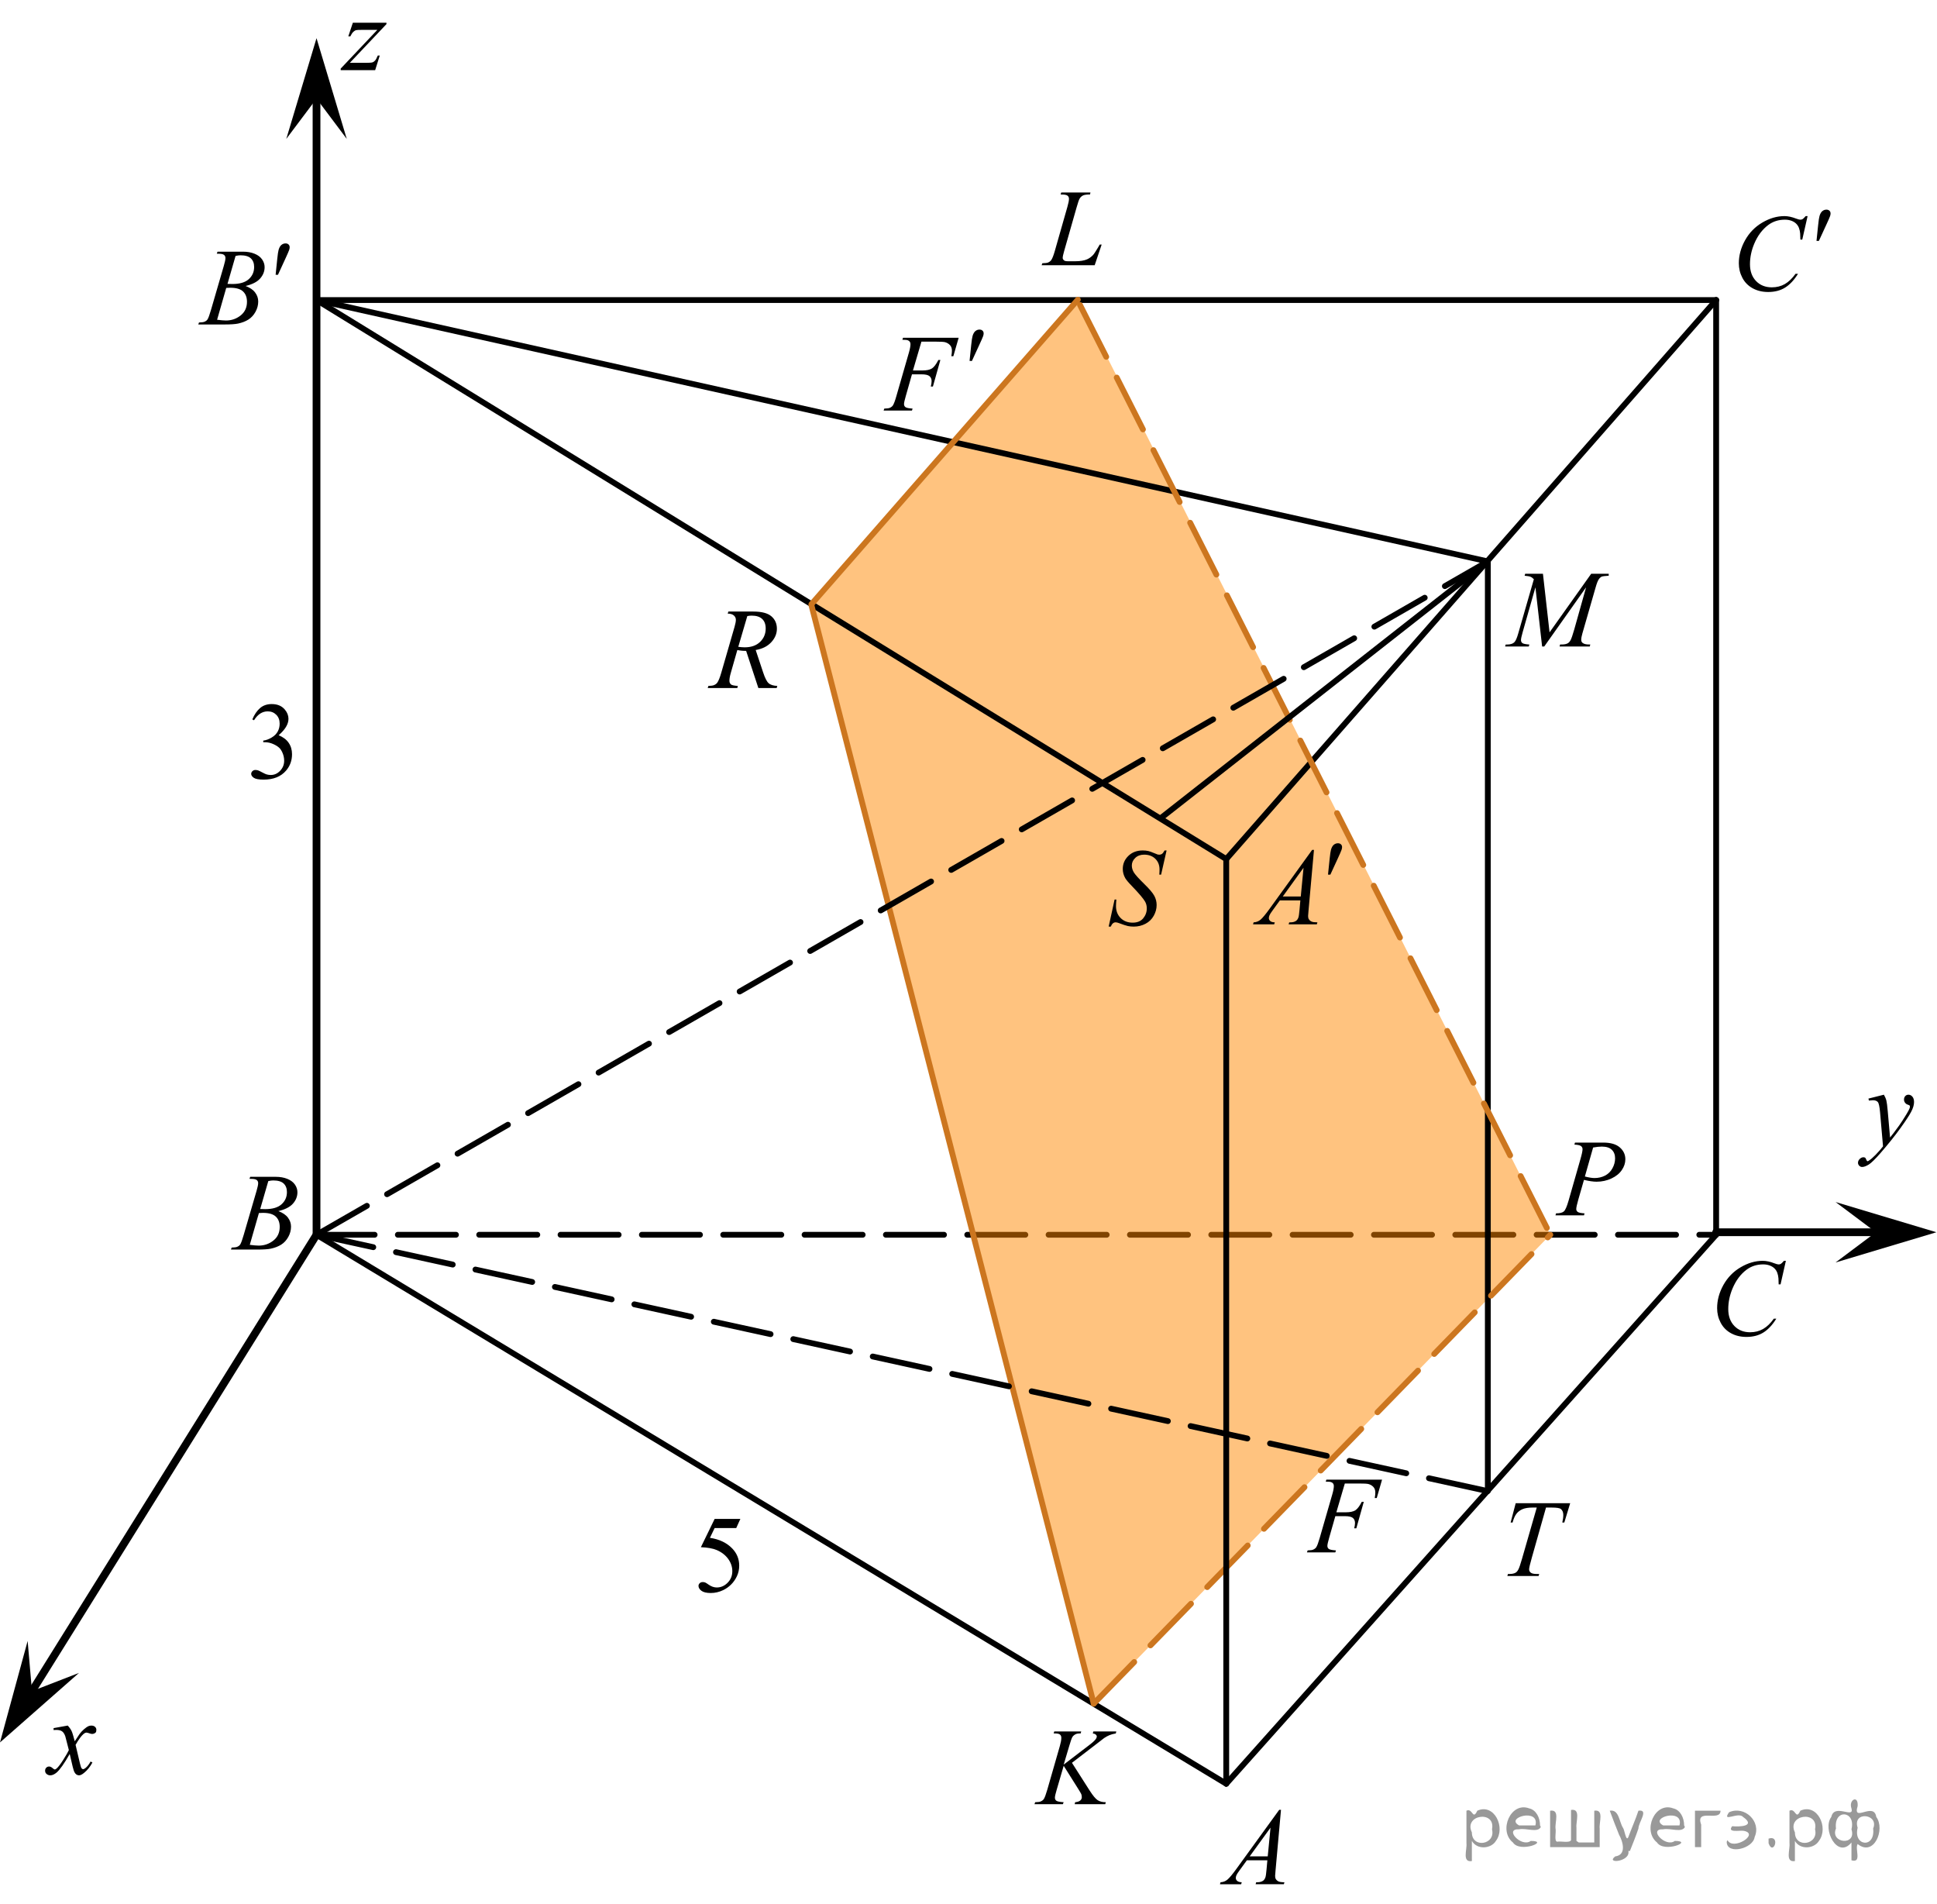
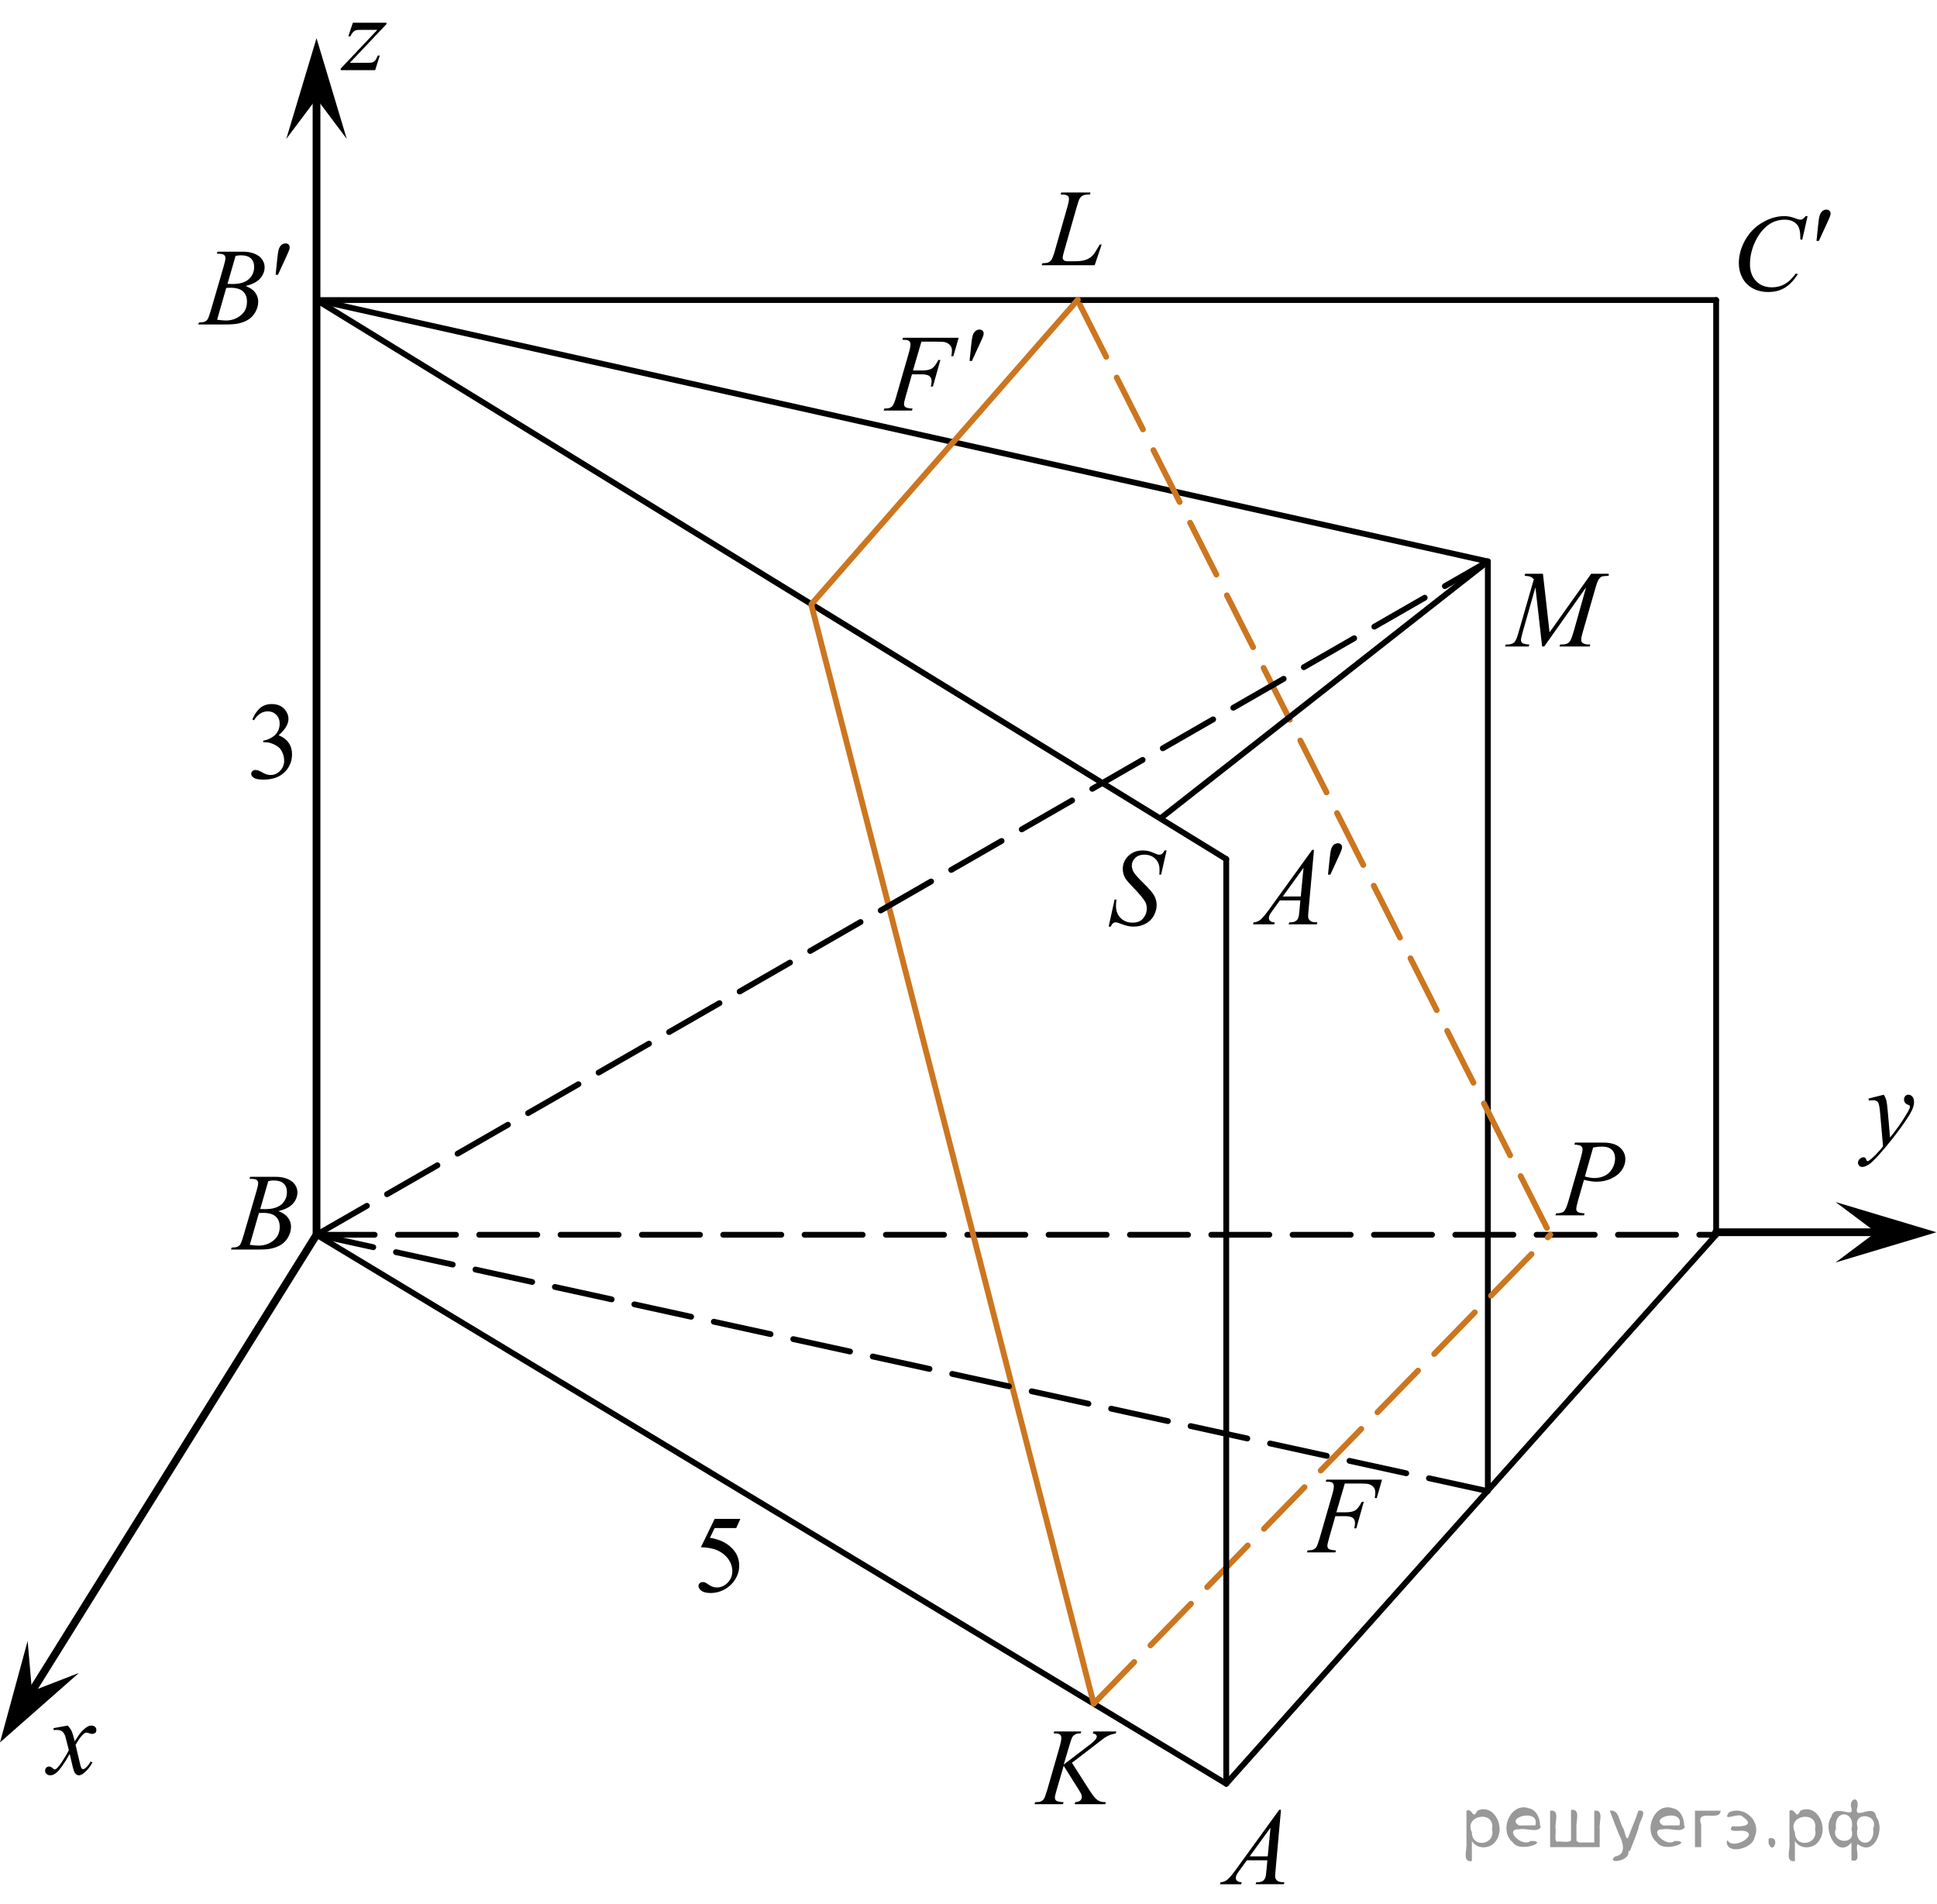
<svg xmlns="http://www.w3.org/2000/svg" xmlns:xlink="http://www.w3.org/1999/xlink" version="1.1" id="Слой_1" x="0px" y="0px" width="250.042px" height="245.766px" viewBox="0 0 250.042 245.766" enable-background="new 0 0 250.042 245.766" xml:space="preserve">
  <line fill="none" stroke="#000000" stroke-width="0.75" stroke-linecap="round" stroke-linejoin="round" stroke-miterlimit="8" stroke-dasharray="7.5,3" x1="40.859" y1="159.366" x2="221.531" y2="159.366" />
-   <polygon opacity="0.5" fill="#FF8800" enable-background="new    " points="141.182,219.883 104.747,78.116 139.135,38.612   200.127,159.366 " />
  <g>
    <g>
      <g>
        <g>
          <defs>
            <rect id="SVGID_1_" x="27.403" y="148.395" width="13.987" height="15.471" />
          </defs>
          <clipPath id="SVGID_00000116201524472108229720000018436352580636697239_">
            <use xlink:href="#SVGID_1_" overflow="visible" />
          </clipPath>
          <g clip-path="url(#SVGID_00000116201524472108229720000018436352580636697239_)">
            <path d="M32.203,152.143l0.096-0.256h3.306c0.558,0,1.053,0.088,1.486,0.264s0.76,0.42,0.977,0.732       c0.218,0.313,0.325,0.646,0.325,0.996c0,0.541-0.191,1.029-0.577,1.467c-0.385,0.436-1.012,0.758-1.882,0.965       c0.562,0.213,0.974,0.494,1.236,0.846c0.264,0.352,0.396,0.736,0.396,1.156c0,0.467-0.117,0.912-0.354,1.336       c-0.237,0.426-0.541,0.756-0.912,0.99s-0.818,0.408-1.342,0.52c-0.374,0.078-0.957,0.117-1.749,0.117h-3.396l0.088-0.256       c0.355-0.01,0.599-0.043,0.726-0.104c0.182-0.078,0.312-0.183,0.389-0.313c0.109-0.175,0.255-0.576,0.438-1.205l1.66-5.685       c0.141-0.479,0.211-0.815,0.211-1.012c0-0.172-0.063-0.307-0.188-0.404s-0.363-0.147-0.714-0.147       C32.344,152.15,32.272,152.148,32.203,152.143z M32.244,160.667c0.49,0.063,0.876,0.098,1.152,0.098       c0.71,0,1.342-0.217,1.891-0.65c0.549-0.432,0.821-1.021,0.821-1.766c0-0.568-0.17-1.012-0.509-1.33       c-0.339-0.316-0.887-0.479-1.643-0.479c-0.146,0-0.323,0.008-0.533,0.021L32.244,160.667z M33.59,156.042       c0.296,0.01,0.51,0.016,0.642,0.016c0.947,0,1.652-0.209,2.114-0.627s0.693-0.941,0.693-1.568c0-0.477-0.143-0.846-0.423-1.111       c-0.283-0.266-0.733-0.397-1.354-0.397c-0.164,0-0.374,0.028-0.628,0.084L33.59,156.042z" />
          </g>
        </g>
      </g>
    </g>
  </g>
  <g>
    <g>
      <g>
        <g>
          <defs>
            <rect id="SVGID_00000165205821806828650880000010066001802881822905_" x="154.728" y="230.295" width="13.987" height="15.471" />
          </defs>
          <clipPath id="SVGID_00000008841722409095431790000012732466596267597458_">
            <use xlink:href="#SVGID_00000165205821806828650880000010066001802881822905_" overflow="visible" />
          </clipPath>
          <g clip-path="url(#SVGID_00000008841722409095431790000012732466596267597458_)">
            <path d="M165.36,233.583l-0.702,7.813c-0.036,0.363-0.057,0.604-0.057,0.719c0,0.186,0.034,0.326,0.104,0.424       c0.087,0.135,0.204,0.232,0.352,0.297c0.148,0.064,0.397,0.099,0.748,0.099l-0.075,0.256h-3.646l0.074-0.256h0.155       c0.297,0,0.537-0.063,0.727-0.192c0.132-0.089,0.232-0.234,0.307-0.439c0.051-0.143,0.101-0.479,0.146-1.01l0.107-1.19h-2.647       l-0.943,1.295c-0.214,0.291-0.348,0.5-0.402,0.627c-0.054,0.127-0.082,0.246-0.082,0.354c0,0.148,0.061,0.275,0.18,0.381       c0.118,0.105,0.313,0.164,0.587,0.175l-0.075,0.256h-2.738l0.075-0.256c0.337-0.015,0.634-0.129,0.892-0.343       c0.259-0.215,0.642-0.674,1.15-1.375l5.532-7.631L165.36,233.583L165.36,233.583z M164.007,235.889l-2.685,3.703h2.327       L164.007,235.889z" />
          </g>
        </g>
      </g>
    </g>
  </g>
  <g>
    <g>
      <g>
        <g>
          <defs>
-             <rect id="SVGID_00000143619049371211957230000011605031811511680414_" x="218.813" y="159.445" width="15.224" height="16.771" />
-           </defs>
+             </defs>
          <clipPath id="SVGID_00000101790283588208310220000008800786568694472066_">
            <use xlink:href="#SVGID_00000143619049371211957230000011605031811511680414_" overflow="visible" />
          </clipPath>
          <g clip-path="url(#SVGID_00000101790283588208310220000008800786568694472066_)">
            <path d="M230.535,162.725l-0.688,3.043h-0.245l-0.025-0.764c-0.022-0.275-0.075-0.523-0.156-0.74       c-0.082-0.219-0.205-0.406-0.368-0.564c-0.164-0.158-0.37-0.283-0.62-0.373c-0.25-0.092-0.525-0.137-0.831-0.137       c-0.813,0-1.522,0.227-2.134,0.68c-0.776,0.576-1.385,1.393-1.826,2.445c-0.362,0.869-0.545,1.748-0.545,2.641       c0,0.91,0.262,1.637,0.784,2.18c0.521,0.543,1.201,0.814,2.037,0.814c0.632,0,1.191-0.144,1.687-0.431       c0.494-0.285,0.95-0.728,1.373-1.322h0.32c-0.5,0.808-1.054,1.402-1.663,1.783c-0.608,0.381-1.338,0.571-2.187,0.571       c-0.757,0-1.425-0.159-2.006-0.481c-0.581-0.319-1.022-0.771-1.327-1.354c-0.306-0.582-0.456-1.207-0.456-1.877       c0-1.024,0.271-2.022,0.811-2.994c0.541-0.969,1.282-1.731,2.227-2.284c0.941-0.556,1.894-0.832,2.853-0.832       c0.449,0,0.954,0.106,1.513,0.325c0.245,0.093,0.422,0.14,0.531,0.14s0.204-0.022,0.286-0.069s0.218-0.179,0.409-0.396h0.25       v-0.003h-0.004V162.725z" />
          </g>
        </g>
      </g>
    </g>
  </g>
  <g>
    <g>
      <g>
        <g>
          <defs>
            <rect id="SVGID_00000016791782955379242240000005832348777449005451_" x="131.175" y="219.961" width="16.525" height="15.469" />
          </defs>
          <clipPath id="SVGID_00000151531878098875447470000012289853918749031354_">
            <use xlink:href="#SVGID_00000016791782955379242240000005832348777449005451_" overflow="visible" />
          </clipPath>
          <g clip-path="url(#SVGID_00000151531878098875447470000012289853918749031354_)">
            <path d="M138.375,227.518l2.295,3.594c0.409,0.639,0.748,1.045,1.017,1.225c0.271,0.179,0.622,0.267,1.061,0.267l-0.075,0.256       h-3.946l0.063-0.256c0.313-0.031,0.536-0.106,0.666-0.229c0.129-0.119,0.192-0.258,0.192-0.408       c0-0.139-0.021-0.272-0.066-0.401c-0.036-0.093-0.169-0.317-0.396-0.679l-1.877-2.983l-0.908,3.108       c-0.148,0.498-0.226,0.832-0.226,1.005c0,0.176,0.063,0.31,0.191,0.399c0.127,0.094,0.439,0.154,0.94,0.188l-0.107,0.256h-3.66       l0.089-0.256c0.354-0.011,0.595-0.041,0.717-0.099c0.183-0.082,0.316-0.188,0.403-0.317c0.118-0.188,0.264-0.58,0.437-1.177       l1.632-5.672c0.123-0.434,0.187-0.78,0.187-1.045c0-0.186-0.06-0.326-0.174-0.422c-0.116-0.1-0.345-0.146-0.682-0.146h-0.137       l0.082-0.258h3.476l-0.066,0.258c-0.287-0.006-0.501,0.025-0.644,0.096c-0.194,0.098-0.339,0.223-0.431,0.375       c-0.091,0.152-0.225,0.533-0.402,1.143l-0.717,2.41l3.291-2.516c0.438-0.332,0.726-0.594,0.86-0.789       c0.082-0.119,0.122-0.229,0.122-0.324c0-0.082-0.042-0.164-0.126-0.242s-0.213-0.129-0.388-0.151l0.068-0.257h2.963       l-0.062,0.257c-0.323,0.056-0.597,0.129-0.815,0.219c-0.219,0.091-0.447,0.214-0.68,0.369c-0.068,0.047-0.512,0.39-1.331,1.024       L138.375,227.518z" />
          </g>
        </g>
      </g>
    </g>
  </g>
  <g>
    <g>
      <g>
        <g>
          <defs>
            <rect id="SVGID_00000039099685270408549420000017963545659155076268_" x="198.383" y="143.975" width="13.989" height="15.471" />
          </defs>
          <clipPath id="SVGID_00000109721795690019045150000016652731403497042108_">
            <use xlink:href="#SVGID_00000039099685270408549420000017963545659155076268_" overflow="visible" />
          </clipPath>
          <g clip-path="url(#SVGID_00000109721795690019045150000016652731403497042108_)">
            <path d="M203.31,147.469h3.647c0.956,0,1.671,0.209,2.145,0.627c0.476,0.418,0.71,0.928,0.71,1.527       c0,0.475-0.147,0.938-0.45,1.385c-0.301,0.447-0.745,0.811-1.339,1.09c-0.592,0.279-1.229,0.42-1.919,0.42       c-0.429,0-0.973-0.078-1.633-0.236l-0.737,2.564c-0.174,0.607-0.26,1.01-0.26,1.203c0,0.147,0.063,0.271,0.187,0.367       c0.123,0.096,0.416,0.158,0.881,0.188l-0.068,0.256h-3.682l0.075-0.256c0.48,0,0.816-0.084,1.008-0.252       c0.188-0.17,0.393-0.635,0.609-1.396l1.529-5.346c0.185-0.643,0.273-1.07,0.273-1.287c0-0.162-0.064-0.297-0.194-0.402       c-0.13-0.104-0.416-0.17-0.857-0.192L203.31,147.469z M204.587,151.846c0.515,0.133,0.929,0.199,1.243,0.199       c0.496,0,0.948-0.104,1.354-0.313c0.407-0.207,0.729-0.521,0.956-0.935c0.23-0.416,0.348-0.848,0.348-1.295       c0-0.467-0.144-0.836-0.426-1.106c-0.28-0.272-0.71-0.41-1.282-0.41c-0.312,0-0.688,0.039-1.129,0.119L204.587,151.846z" />
          </g>
        </g>
      </g>
    </g>
  </g>
  <g>
    <g>
      <g>
        <g>
          <defs>
            <rect id="SVGID_00000012459324574369965130000006590085080810397089_" x="166.308" y="187.461" width="13.988" height="15.469" />
          </defs>
          <clipPath id="SVGID_00000101804256713744340890000003150189854139808145_">
            <use xlink:href="#SVGID_00000012459324574369965130000006590085080810397089_" overflow="visible" />
          </clipPath>
          <g clip-path="url(#SVGID_00000101804256713744340890000003150189854139808145_)">
            <path d="M173.6,191.467l-1.093,3.719h1.216c0.546,0,0.955-0.086,1.228-0.256c0.271-0.172,0.55-0.535,0.837-1.096h0.26       l-0.963,3.42h-0.273c0.068-0.275,0.104-0.504,0.104-0.685c0-0.282-0.093-0.5-0.276-0.655c-0.185-0.152-0.529-0.23-1.035-0.23       h-1.229l-0.808,2.832c-0.146,0.504-0.219,0.838-0.219,1.004c0,0.172,0.063,0.303,0.188,0.396       c0.126,0.092,0.432,0.154,0.919,0.188l-0.082,0.256h-3.661l0.089-0.256c0.355-0.01,0.592-0.043,0.711-0.1       c0.184-0.076,0.316-0.185,0.402-0.316c0.123-0.189,0.269-0.58,0.438-1.17l1.633-5.658c0.134-0.457,0.197-0.813,0.197-1.072       c0-0.119-0.027-0.223-0.089-0.309c-0.059-0.086-0.146-0.148-0.263-0.189c-0.116-0.041-0.35-0.063-0.693-0.063l0.082-0.258       h7.188l-0.686,2.375h-0.259c0.05-0.285,0.075-0.521,0.075-0.705c0-0.307-0.084-0.547-0.25-0.725       c-0.166-0.179-0.379-0.306-0.641-0.377c-0.182-0.047-0.59-0.068-1.223-0.068h-1.825v-0.002H173.6z" />
          </g>
        </g>
      </g>
    </g>
  </g>
  <g>
    <g>
      <g>
        <g>
          <defs>
-             <rect id="SVGID_00000002379952243765371990000013955286450311934374_" x="192.137" y="190.516" width="13.989" height="15.471" />
-           </defs>
+             </defs>
          <clipPath id="SVGID_00000129176713840854431810000015961258253150406028_">
            <use xlink:href="#SVGID_00000002379952243765371990000013955286450311934374_" overflow="visible" />
          </clipPath>
          <g clip-path="url(#SVGID_00000129176713840854431810000015961258253150406028_)">
            <path d="M195.657,194.014h7.033l-0.758,2.492h-0.26c0.086-0.363,0.13-0.689,0.13-0.978c0-0.336-0.103-0.59-0.308-0.762       c-0.154-0.129-0.555-0.192-1.195-0.192h-0.729l-1.831,6.467c-0.231,0.813-0.35,1.313-0.35,1.504       c0,0.176,0.072,0.317,0.218,0.434c0.146,0.111,0.403,0.17,0.772,0.17h0.313l-0.081,0.256h-4.03l0.075-0.256h0.178       c0.354,0,0.628-0.059,0.819-0.174c0.132-0.078,0.252-0.221,0.356-0.428c0.107-0.205,0.257-0.641,0.447-1.305l1.92-6.668h-0.554       c-0.532,0-0.962,0.069-1.287,0.207c-0.325,0.139-0.589,0.34-0.789,0.604s-0.364,0.639-0.491,1.121h-0.253L195.657,194.014z" />
          </g>
        </g>
      </g>
    </g>
  </g>
  <g>
    <g>
      <g>
        <g>
          <defs>
            <rect id="SVGID_00000150067819172202338310000015296829891163520177_" x="132.175" y="21.336" width="12.688" height="15.469" />
          </defs>
          <clipPath id="SVGID_00000125563197970204640460000014444284871538931861_">
            <use xlink:href="#SVGID_00000150067819172202338310000015296829891163520177_" overflow="visible" />
          </clipPath>
          <g clip-path="url(#SVGID_00000125563197970204640460000014444284871538931861_)">
            <path d="M141.309,34.232h-6.849l0.096-0.256c0.363-0.01,0.606-0.039,0.729-0.09c0.188-0.083,0.331-0.191,0.422-0.326       c0.142-0.212,0.291-0.595,0.45-1.149l1.629-5.712c0.136-0.471,0.204-0.817,0.204-1.039c0-0.175-0.063-0.312-0.188-0.408       s-0.36-0.146-0.705-0.146c-0.077,0-0.139-0.002-0.185-0.007l0.082-0.256h3.769l-0.055,0.256c-0.423,0-0.725,0.042-0.899,0.125       s-0.325,0.219-0.441,0.408c-0.081,0.125-0.218,0.513-0.401,1.163l-1.602,5.615c-0.123,0.425-0.186,0.721-0.186,0.887       c0,0.11,0.063,0.217,0.186,0.318c0.075,0.069,0.252,0.104,0.522,0.104h0.895c0.648,0,1.166-0.084,1.547-0.25       c0.28-0.124,0.541-0.313,0.775-0.561c0.127-0.139,0.354-0.482,0.677-1.031l0.177-0.313h0.252L141.309,34.232z" />
          </g>
        </g>
      </g>
    </g>
  </g>
  <g>
    <g>
      <g>
        <g>
          <defs>
            <rect id="SVGID_00000015339423947564908600000015780343136083933372_" x="192" y="70.555" width="16.372" height="15.468" />
          </defs>
          <clipPath id="SVGID_00000134937456952966085900000012752441363389128083_">
            <use xlink:href="#SVGID_00000015339423947564908600000015780343136083933372_" overflow="visible" />
          </clipPath>
          <g clip-path="url(#SVGID_00000134937456952966085900000012752441363389128083_)">
            <path d="M199.174,74.051l0.854,7.563l5.376-7.563h2.261v0.257c-0.492,0.032-0.781,0.064-0.868,0.097       c-0.149,0.061-0.288,0.18-0.413,0.36s-0.261,0.526-0.406,1.038l-1.714,5.956c-0.101,0.348-0.148,0.619-0.148,0.816       c0,0.18,0.062,0.315,0.185,0.407c0.173,0.136,0.446,0.201,0.819,0.201h0.164l-0.063,0.256h-3.9l0.066-0.256h0.187       c0.346,0,0.608-0.052,0.792-0.151c0.142-0.074,0.268-0.214,0.379-0.419c0.11-0.206,0.268-0.661,0.469-1.368l1.529-5.442       l-5.402,7.638h-0.273l-0.865-7.638l-1.653,5.81c-0.141,0.494-0.211,0.826-0.211,0.996c0,0.173,0.062,0.304,0.184,0.394       c0.123,0.09,0.422,0.149,0.896,0.184l-0.075,0.256h-3.054l0.074-0.256h0.186c0.451,0,0.776-0.115,0.977-0.348       c0.146-0.166,0.301-0.525,0.458-1.08l2.017-7c-0.15-0.157-0.294-0.264-0.432-0.319c-0.137-0.055-0.39-0.099-0.759-0.131       l0.068-0.257L199.174,74.051L199.174,74.051z" />
          </g>
        </g>
      </g>
    </g>
  </g>
  <g>
    <g>
      <g>
        <g>
          <defs>
            <rect id="SVGID_00000146496014553087284400000000078658714809850752_" x="140.48" y="106.471" width="12.688" height="16.77" />
          </defs>
          <clipPath id="SVGID_00000078729588495193437180000010142083633271304378_">
            <use xlink:href="#SVGID_00000146496014553087284400000000078658714809850752_" overflow="visible" />
          </clipPath>
          <g clip-path="url(#SVGID_00000078729588495193437180000010142083633271304378_)">
            <path d="M143.116,119.586l0.763-3.484h0.229c-0.029,0.336-0.047,0.615-0.047,0.838c0,0.633,0.198,1.146,0.598,1.545       c0.396,0.398,0.917,0.598,1.558,0.598c0.595,0,1.047-0.188,1.355-0.559c0.308-0.373,0.464-0.801,0.464-1.285       c0-0.314-0.071-0.602-0.212-0.859c-0.215-0.383-0.783-1.059-1.71-2.022c-0.45-0.461-0.738-0.806-0.865-1.03       c-0.209-0.375-0.313-0.769-0.313-1.179c0-0.655,0.24-1.217,0.724-1.685c0.48-0.467,1.1-0.7,1.854-0.7       c0.255,0,0.495,0.024,0.723,0.075c0.143,0.029,0.397,0.121,0.771,0.277c0.264,0.105,0.409,0.164,0.437,0.174       c0.063,0.015,0.136,0.021,0.212,0.021c0.133,0,0.245-0.035,0.342-0.104c0.096-0.068,0.207-0.217,0.334-0.442h0.259       l-0.708,3.118h-0.232c0.021-0.276,0.027-0.502,0.027-0.672c0-0.561-0.182-1.018-0.545-1.373       c-0.363-0.354-0.843-0.532-1.438-0.532c-0.473,0-0.854,0.141-1.149,0.422c-0.296,0.282-0.443,0.606-0.443,0.979       c0,0.321,0.095,0.631,0.283,0.924s0.622,0.771,1.301,1.436c0.681,0.662,1.119,1.182,1.318,1.553       c0.2,0.371,0.301,0.768,0.301,1.188c0,0.478-0.124,0.938-0.372,1.383c-0.247,0.444-0.603,0.791-1.064,1.035       c-0.465,0.245-0.972,0.366-1.521,0.366c-0.271,0-0.527-0.024-0.763-0.075c-0.236-0.052-0.613-0.177-1.132-0.373       c-0.179-0.069-0.324-0.104-0.442-0.104c-0.27,0-0.479,0.188-0.627,0.555h-0.262v-0.006h-0.008V119.586z" />
          </g>
        </g>
      </g>
    </g>
  </g>
  <g>
    <g>
      <g>
        <g>
          <defs>
            <rect id="SVGID_00000013173428603142217940000006423375756091506312_" x="221.611" y="23.336" width="17.761" height="18.004" />
          </defs>
          <clipPath id="SVGID_00000095337757535384119840000010101746545900230302_">
            <use xlink:href="#SVGID_00000013173428603142217940000006423375756091506312_" overflow="visible" />
          </clipPath>
          <g clip-path="url(#SVGID_00000095337757535384119840000010101746545900230302_)">
            <path d="M233.338,27.89l-0.688,3.033h-0.244l-0.026-0.76c-0.022-0.276-0.075-0.523-0.156-0.739       c-0.082-0.217-0.205-0.404-0.368-0.563c-0.164-0.158-0.37-0.283-0.62-0.373c-0.25-0.09-0.525-0.135-0.829-0.135       c-0.813,0-1.524,0.226-2.136,0.678c-0.774,0.575-1.385,1.388-1.825,2.438c-0.362,0.866-0.546,1.743-0.546,2.632       c0,0.907,0.264,1.632,0.784,2.173c0.522,0.541,1.201,0.812,2.037,0.812c0.632,0,1.193-0.143,1.688-0.428       c0.491-0.286,0.948-0.726,1.372-1.319h0.319c-0.5,0.806-1.054,1.398-1.663,1.778c-0.606,0.38-1.338,0.57-2.187,0.57       c-0.755,0-1.422-0.16-2.004-0.48c-0.581-0.32-1.024-0.771-1.329-1.351c-0.304-0.58-0.456-1.204-0.456-1.872       c0-1.022,0.271-2.017,0.811-2.984c0.541-0.967,1.282-1.727,2.228-2.279c0.94-0.553,1.893-0.829,2.852-0.829       c0.449,0,0.954,0.108,1.514,0.325c0.244,0.092,0.422,0.138,0.53,0.138c0.109,0,0.204-0.022,0.286-0.068       s0.218-0.178,0.409-0.395h0.25V27.89L233.338,27.89L233.338,27.89z" />
          </g>
        </g>
      </g>
    </g>
    <g>
      <g>
        <g>
          <defs>
            <rect id="SVGID_00000032615791958003223230000001919379114596782722_" x="221.611" y="23.336" width="17.761" height="18.004" />
          </defs>
          <clipPath id="SVGID_00000129885744179782624390000007196369105456394375_">
            <use xlink:href="#SVGID_00000032615791958003223230000001919379114596782722_" overflow="visible" />
          </clipPath>
          <g clip-path="url(#SVGID_00000129885744179782624390000007196369105456394375_)">
            <path d="M234.488,31.092l0.212-2.044c0.06-0.581,0.118-0.972,0.178-1.175c0.086-0.29,0.208-0.498,0.363-0.625       c0.156-0.127,0.333-0.19,0.527-0.19c0.164,0,0.293,0.047,0.39,0.139c0.097,0.092,0.144,0.21,0.144,0.353       c0,0.11-0.021,0.228-0.066,0.352c-0.061,0.176-0.229,0.56-0.506,1.154l-0.938,2.037L234.488,31.092L234.488,31.092z" />
          </g>
        </g>
      </g>
    </g>
  </g>
  <g>
    <g>
      <g>
        <g>
          <defs>
            <rect id="SVGID_00000149349842487841193240000012112410296194858123_" x="23.175" y="27.69" width="17.761" height="16.771" />
          </defs>
          <clipPath id="SVGID_00000106144853894531073740000016693962851315810464_">
            <use xlink:href="#SVGID_00000149349842487841193240000012112410296194858123_" overflow="visible" />
          </clipPath>
          <g clip-path="url(#SVGID_00000106144853894531073740000016693962851315810464_)">
            <path d="M27.984,32.74l0.097-0.257h3.298c0.554,0,1.048,0.088,1.48,0.264c0.436,0.176,0.76,0.421,0.976,0.734       c0.216,0.314,0.324,0.646,0.324,0.998c0,0.54-0.192,1.028-0.576,1.465s-1.01,0.759-1.877,0.967       c0.559,0.213,0.97,0.494,1.231,0.846c0.266,0.351,0.396,0.736,0.396,1.157c0,0.466-0.118,0.912-0.354,1.337       c-0.234,0.425-0.54,0.755-0.909,0.991c-0.37,0.235-0.816,0.408-1.34,0.52c-0.373,0.078-0.954,0.117-1.745,0.117h-3.387       l0.089-0.256c0.354-0.01,0.597-0.044,0.724-0.104c0.182-0.078,0.311-0.182,0.388-0.312c0.109-0.176,0.254-0.577,0.436-1.205       l1.656-5.688c0.143-0.48,0.211-0.818,0.211-1.012c0-0.171-0.063-0.307-0.188-0.405c-0.125-0.1-0.362-0.149-0.712-0.149       C28.125,32.747,28.052,32.745,27.984,32.74z M28.025,41.269c0.491,0.064,0.875,0.097,1.152,0.097       c0.708,0,1.336-0.217,1.884-0.651c0.547-0.434,0.821-1.022,0.821-1.767c0-0.568-0.169-1.012-0.508-1.33       c-0.338-0.319-0.885-0.479-1.641-0.479c-0.146,0-0.321,0.007-0.529,0.021L28.025,41.269z M29.367,36.64       c0.295,0.01,0.509,0.015,0.641,0.015c0.945,0,1.648-0.209,2.109-0.627c0.461-0.419,0.689-0.941,0.689-1.569       c0-0.477-0.141-0.847-0.422-1.112s-0.729-0.398-1.349-0.398c-0.164,0-0.373,0.027-0.627,0.083L29.367,36.64z" />
          </g>
        </g>
      </g>
    </g>
    <g>
      <g>
        <g>
          <defs>
            <rect id="SVGID_00000111193732429011780730000014447619972144119179_" x="23.175" y="27.69" width="17.761" height="16.771" />
          </defs>
          <clipPath id="SVGID_00000037692472895458743240000013364044051314530952_">
            <use xlink:href="#SVGID_00000111193732429011780730000014447619972144119179_" overflow="visible" />
          </clipPath>
          <g clip-path="url(#SVGID_00000037692472895458743240000013364044051314530952_)">
            <path d="M35.58,35.463l0.211-2.051c0.059-0.582,0.118-0.975,0.177-1.178c0.086-0.291,0.208-0.5,0.365-0.627       s0.333-0.191,0.526-0.191c0.164,0,0.295,0.047,0.391,0.139c0.095,0.093,0.143,0.211,0.143,0.354       c0,0.111-0.021,0.229-0.066,0.354c-0.061,0.176-0.229,0.563-0.504,1.157l-0.94,2.044L35.58,35.463L35.58,35.463z" />
          </g>
        </g>
      </g>
    </g>
  </g>
  <g>
    <g>
      <g>
        <g>
          <defs>
            <rect id="SVGID_00000005945040546052137360000011242113995492702368_" x="159.021" y="105.105" width="17.764" height="16.771" />
          </defs>
          <clipPath id="SVGID_00000095311414494818510380000007726300490846897067_">
            <use xlink:href="#SVGID_00000005945040546052137360000011242113995492702368_" overflow="visible" />
          </clipPath>
          <g clip-path="url(#SVGID_00000095311414494818510380000007726300490846897067_)">
            <path d="M169.618,109.689l-0.702,7.815c-0.036,0.365-0.057,0.604-0.057,0.722c0,0.187,0.034,0.325,0.104,0.422       c0.086,0.136,0.203,0.233,0.351,0.299c0.148,0.063,0.396,0.097,0.746,0.097l-0.074,0.258h-3.64l0.075-0.258h0.156       c0.296,0,0.536-0.063,0.723-0.191c0.132-0.088,0.234-0.232,0.307-0.438c0.052-0.146,0.1-0.48,0.146-1.013l0.107-1.19h-2.645       l-0.94,1.295c-0.214,0.291-0.348,0.5-0.4,0.627c-0.055,0.129-0.081,0.246-0.081,0.357c0,0.145,0.059,0.271,0.177,0.381       c0.118,0.107,0.313,0.164,0.586,0.172l-0.075,0.258h-2.73l0.075-0.258c0.336-0.015,0.633-0.127,0.89-0.342       c0.256-0.216,0.639-0.675,1.147-1.375l5.52-7.638L169.618,109.689L169.618,109.689z M168.269,111.999l-2.678,3.707h2.323       L168.269,111.999z" />
          </g>
        </g>
      </g>
    </g>
    <g>
      <g>
        <g>
          <defs>
            <rect id="SVGID_00000182500320624339115400000009684637206026144132_" x="159.021" y="105.105" width="17.764" height="16.771" />
          </defs>
          <clipPath id="SVGID_00000093896406448102724790000002069514597872741053_">
            <use xlink:href="#SVGID_00000182500320624339115400000009684637206026144132_" overflow="visible" />
          </clipPath>
          <g clip-path="url(#SVGID_00000093896406448102724790000002069514597872741053_)">
            <path d="M171.429,112.883l0.212-2.051c0.061-0.582,0.118-0.976,0.177-1.179c0.088-0.291,0.208-0.5,0.364-0.627       c0.157-0.127,0.333-0.19,0.528-0.19c0.164,0,0.293,0.047,0.389,0.141c0.098,0.092,0.145,0.209,0.145,0.354       c0,0.111-0.022,0.229-0.067,0.354c-0.06,0.176-0.228,0.563-0.505,1.157l-0.94,2.043L171.429,112.883L171.429,112.883z" />
          </g>
        </g>
      </g>
    </g>
  </g>
  <g>
    <g>
      <g>
        <g>
          <defs>
            <rect id="SVGID_00000019669078272968472200000002956117744604827784_" x="41.392" y="0" width="11.451" height="11.636" />
          </defs>
          <clipPath id="SVGID_00000023984392296639052120000010752247696252864152_">
            <use xlink:href="#SVGID_00000019669078272968472200000002956117744604827784_" overflow="visible" />
          </clipPath>
          <g clip-path="url(#SVGID_00000023984392296639052120000010752247696252864152_)">
            <path d="M45.548,2.937h4.339v0.174L45.158,8.11h2.002c0.474,0,0.772-0.019,0.9-0.056c0.127-0.037,0.244-0.115,0.354-0.235       c0.105-0.121,0.227-0.338,0.356-0.653h0.253l-0.594,1.889H43.98V8.854l4.729-4.999h-1.968c-0.414,0-0.665,0.012-0.752,0.034       c-0.127,0.028-0.254,0.101-0.379,0.219c-0.125,0.118-0.256,0.313-0.388,0.587h-0.26L45.548,2.937z" />
          </g>
        </g>
      </g>
    </g>
  </g>
  <g>
    <g>
      <g>
        <g>
          <defs>
            <rect id="SVGID_00000070080506392394953720000000339053971066719921_" x="237.355" y="138.516" width="12.688" height="15.471" />
          </defs>
          <clipPath id="SVGID_00000170243687385454262170000002978247844617582483_">
            <use xlink:href="#SVGID_00000070080506392394953720000000339053971066719921_" overflow="visible" />
          </clipPath>
          <g clip-path="url(#SVGID_00000170243687385454262170000002978247844617582483_)">
            <path d="M243.186,141.288c0.154,0.27,0.262,0.52,0.32,0.752c0.058,0.231,0.118,0.69,0.177,1.375l0.3,3.405       c0.272-0.332,0.668-0.858,1.188-1.577c0.25-0.353,0.559-0.83,0.927-1.435c0.223-0.369,0.359-0.63,0.409-0.774       c0.026-0.074,0.041-0.15,0.041-0.23c0-0.051-0.018-0.094-0.048-0.125c-0.032-0.032-0.115-0.069-0.249-0.114       c-0.135-0.043-0.245-0.123-0.334-0.242c-0.089-0.116-0.134-0.252-0.134-0.403c0-0.188,0.056-0.342,0.164-0.457       c0.107-0.115,0.244-0.174,0.407-0.174c0.2,0,0.37,0.084,0.513,0.254c0.142,0.168,0.211,0.399,0.211,0.694       c0,0.365-0.122,0.781-0.367,1.25c-0.245,0.47-0.719,1.188-1.417,2.156c-0.7,0.971-1.547,2.026-2.542,3.172       c-0.688,0.789-1.194,1.287-1.526,1.492c-0.331,0.204-0.615,0.31-0.852,0.31c-0.143,0-0.267-0.056-0.371-0.164       c-0.107-0.107-0.16-0.232-0.16-0.377c0-0.181,0.073-0.345,0.221-0.492c0.148-0.146,0.311-0.222,0.48-0.222       c0.091,0,0.166,0.021,0.226,0.063c0.036,0.023,0.076,0.09,0.119,0.197c0.043,0.106,0.083,0.182,0.119,0.219       c0.021,0.021,0.05,0.033,0.082,0.033c0.025,0,0.074-0.021,0.143-0.068c0.25-0.156,0.541-0.406,0.872-0.746       c0.438-0.453,0.76-0.822,0.969-1.107l-0.383-4.391c-0.063-0.727-0.158-1.166-0.286-1.322c-0.127-0.156-0.341-0.236-0.641-0.236       c-0.095,0-0.266,0.017-0.511,0.043l-0.063-0.256L243.186,141.288z" />
          </g>
        </g>
      </g>
    </g>
  </g>
  <g>
    <g>
      <g>
        <g>
          <defs>
            <rect id="SVGID_00000159441459775884905050000008036905995478460318_" x="3.331" y="219.961" width="11.451" height="12.867" />
          </defs>
          <clipPath id="SVGID_00000037672483897123688720000008112937428229239687_">
            <use xlink:href="#SVGID_00000159441459775884905050000008036905995478460318_" overflow="visible" />
          </clipPath>
          <g clip-path="url(#SVGID_00000037672483897123688720000008112937428229239687_)">
            <path d="M8.743,222.711c0.223,0.24,0.392,0.479,0.506,0.721c0.082,0.166,0.216,0.602,0.401,1.307l0.603-0.912       c0.16-0.223,0.353-0.434,0.581-0.633c0.228-0.199,0.428-0.338,0.601-0.412c0.109-0.045,0.23-0.068,0.362-0.068       c0.196,0,0.352,0.054,0.468,0.16c0.116,0.104,0.174,0.232,0.174,0.387c0,0.177-0.032,0.296-0.103,0.359       c-0.127,0.113-0.273,0.172-0.438,0.172c-0.096,0-0.196-0.021-0.308-0.063c-0.214-0.074-0.357-0.109-0.43-0.109       c-0.109,0-0.239,0.063-0.392,0.191c-0.281,0.24-0.62,0.703-1.011,1.391l0.56,2.379c0.088,0.363,0.16,0.582,0.221,0.652       c0.059,0.07,0.119,0.105,0.178,0.105c0.096,0,0.207-0.053,0.335-0.158c0.25-0.213,0.464-0.488,0.642-0.828l0.239,0.123       c-0.287,0.545-0.649,0.996-1.093,1.354c-0.25,0.203-0.462,0.305-0.636,0.305c-0.255,0-0.458-0.145-0.608-0.436       c-0.096-0.181-0.294-0.953-0.595-2.322c-0.71,1.248-1.28,2.055-1.708,2.412c-0.278,0.229-0.546,0.346-0.808,0.346       c-0.182,0-0.349-0.066-0.497-0.199c-0.109-0.102-0.164-0.236-0.164-0.408c0-0.15,0.05-0.277,0.148-0.379       c0.103-0.104,0.225-0.152,0.369-0.152c0.146,0,0.301,0.072,0.465,0.221c0.118,0.105,0.209,0.16,0.273,0.16       c0.055,0,0.125-0.037,0.212-0.11c0.214-0.175,0.506-0.554,0.875-1.134s0.608-1,0.724-1.258       c-0.282-1.121-0.435-1.713-0.458-1.776c-0.104-0.3-0.242-0.513-0.41-0.638c-0.168-0.123-0.417-0.188-0.745-0.188       c-0.104,0-0.226,0.006-0.36,0.016v-0.248L8.743,222.711z" />
          </g>
        </g>
      </g>
    </g>
  </g>
  <g>
    <g>
      <g>
        <g>
          <defs>
            <rect id="SVGID_00000046309114862499673440000001726966546532067202_" x="111.657" y="38.805" width="19.063" height="16.77" />
          </defs>
          <clipPath id="SVGID_00000026865056293218277510000018436608416302785419_">
            <use xlink:href="#SVGID_00000046309114862499673440000001726966546532067202_" overflow="visible" />
          </clipPath>
          <g clip-path="url(#SVGID_00000026865056293218277510000018436608416302785419_)">
            <path d="M118.945,44.094l-1.094,3.721h1.215c0.548,0,0.954-0.085,1.228-0.256c0.271-0.171,0.549-0.536,0.836-1.095h0.259       l-0.962,3.423h-0.271c0.066-0.277,0.103-0.506,0.103-0.687c0-0.281-0.092-0.5-0.276-0.654       c-0.185-0.155-0.527-0.232-1.032-0.232h-1.229l-0.806,2.834c-0.146,0.504-0.219,0.838-0.219,1.005       c0,0.171,0.063,0.303,0.188,0.395c0.125,0.093,0.431,0.155,0.918,0.188l-0.082,0.256h-3.658l0.088-0.256       c0.355-0.01,0.594-0.042,0.71-0.098c0.185-0.078,0.316-0.185,0.403-0.318c0.123-0.189,0.271-0.58,0.438-1.171l1.632-5.661       c0.132-0.457,0.196-0.814,0.196-1.073c0-0.12-0.028-0.224-0.09-0.309c-0.059-0.086-0.146-0.149-0.263-0.19       c-0.116-0.042-0.347-0.063-0.692-0.063l0.082-0.257h7.183l-0.685,2.377h-0.26c0.051-0.286,0.075-0.521,0.075-0.707       c0-0.305-0.083-0.546-0.249-0.724s-0.379-0.304-0.638-0.378c-0.185-0.046-0.592-0.069-1.225-0.069L118.945,44.094       L118.945,44.094z" />
          </g>
        </g>
      </g>
    </g>
    <g>
      <g>
        <g>
          <defs>
            <rect id="SVGID_00000075868574338440324140000007112129737411619253_" x="111.657" y="38.805" width="19.063" height="16.77" />
          </defs>
          <clipPath id="SVGID_00000005261746594261000430000012899854979718604693_">
            <use xlink:href="#SVGID_00000075868574338440324140000007112129737411619253_" overflow="visible" />
          </clipPath>
          <g clip-path="url(#SVGID_00000005261746594261000430000012899854979718604693_)">
            <path d="M125.159,46.584l0.211-2.051c0.06-0.582,0.119-0.975,0.178-1.178c0.087-0.291,0.208-0.5,0.365-0.627       s0.333-0.191,0.527-0.191c0.164,0,0.293,0.047,0.391,0.139c0.096,0.093,0.144,0.211,0.144,0.354       c0,0.111-0.021,0.229-0.066,0.354c-0.062,0.176-0.229,0.562-0.507,1.157l-0.94,2.044L125.159,46.584L125.159,46.584z" />
          </g>
        </g>
      </g>
    </g>
  </g>
  <g>
    <g>
      <g>
        <g>
          <defs>
            <rect id="SVGID_00000063620825079946232070000005794926848650623422_" x="87.584" y="192.529" width="11.451" height="16.771" />
          </defs>
          <clipPath id="SVGID_00000001649792573718669870000015089804169868071607_">
            <use xlink:href="#SVGID_00000063620825079946232070000005794926848650623422_" overflow="visible" />
          </clipPath>
          <g clip-path="url(#SVGID_00000001649792573718669870000015089804169868071607_)">
            <path d="M95.572,196.04l-0.533,1.178h-2.788l-0.608,1.264c1.207,0.18,2.164,0.635,2.87,1.363       c0.606,0.629,0.909,1.367,0.909,2.219c0,0.494-0.1,0.951-0.297,1.371c-0.198,0.42-0.448,0.777-0.749,1.072       c-0.301,0.297-0.635,0.535-1.004,0.715c-0.524,0.254-1.063,0.381-1.613,0.381c-0.556,0-0.96-0.096-1.213-0.287       c-0.253-0.189-0.379-0.402-0.379-0.633c0-0.131,0.052-0.244,0.157-0.346c0.104-0.099,0.234-0.146,0.396-0.146       c0.118,0,0.222,0.02,0.313,0.057c0.089,0.035,0.238,0.131,0.452,0.283c0.344,0.24,0.688,0.359,1.039,0.359       c0.533,0,1.001-0.205,1.404-0.613s0.604-0.906,0.604-1.492c0-0.568-0.182-1.1-0.54-1.592c-0.359-0.49-0.856-0.871-1.489-1.141       c-0.497-0.207-1.173-0.326-2.029-0.359l1.776-3.65L95.572,196.04L95.572,196.04z" />
          </g>
        </g>
      </g>
    </g>
  </g>
  <g>
    <g>
      <g>
        <g>
          <defs>
            <rect id="SVGID_00000035530477121494768990000014698067214525052040_" x="29.942" y="87.555" width="11.45" height="16.771" />
          </defs>
          <clipPath id="SVGID_00000098939373192914731420000006299220180222744230_">
            <use xlink:href="#SVGID_00000035530477121494768990000014698067214525052040_" overflow="visible" />
          </clipPath>
          <g clip-path="url(#SVGID_00000098939373192914731420000006299220180222744230_)">
            <path d="M32.571,92.854c0.264-0.633,0.598-1.121,1.001-1.467c0.401-0.344,0.903-0.516,1.507-0.516       c0.742,0,1.312,0.244,1.708,0.733c0.3,0.362,0.451,0.754,0.451,1.17c0,0.685-0.425,1.392-1.271,2.121       c0.569,0.228,1,0.549,1.292,0.97c0.292,0.42,0.438,0.915,0.438,1.48c0,0.814-0.257,1.52-0.768,2.113       c-0.665,0.775-1.628,1.164-2.891,1.164c-0.624,0-1.049-0.078-1.274-0.233c-0.225-0.158-0.338-0.326-0.338-0.507       c0-0.135,0.053-0.252,0.16-0.354c0.106-0.103,0.236-0.151,0.386-0.151c0.114,0,0.23,0.02,0.351,0.057       c0.076,0.023,0.253,0.107,0.524,0.254c0.273,0.146,0.462,0.23,0.567,0.26c0.168,0.051,0.349,0.076,0.54,0.076       c0.465,0,0.869-0.184,1.213-0.547c0.344-0.365,0.516-0.797,0.516-1.297c0-0.365-0.08-0.721-0.237-1.066       c-0.119-0.26-0.249-0.455-0.392-0.59c-0.196-0.186-0.465-0.354-0.806-0.502c-0.342-0.148-0.69-0.227-1.046-0.227h-0.22v-0.207       c0.359-0.047,0.723-0.178,1.083-0.396c0.362-0.217,0.625-0.479,0.789-0.782c0.164-0.306,0.246-0.642,0.246-1.007       c0-0.476-0.146-0.858-0.439-1.151s-0.659-0.439-1.099-0.439c-0.706,0-1.296,0.383-1.77,1.148L32.571,92.854z" />
          </g>
        </g>
      </g>
    </g>
  </g>
  <line fill="none" stroke="#000000" stroke-linecap="round" stroke-linejoin="round" stroke-miterlimit="8" x1="40.859" y1="159.366" x2="40.859" y2="12.727" />
  <polygon points="40.86,12.727 36.955,17.928 40.859,4.928 44.763,17.928 " />
  <line fill="none" stroke="#000000" stroke-width="0.75" stroke-linecap="round" stroke-linejoin="round" stroke-miterlimit="8" x1="40.859" y1="38.727" x2="221.531" y2="38.727" />
  <line fill="none" stroke="#000000" stroke-width="0.75" stroke-linecap="round" stroke-linejoin="round" stroke-miterlimit="8" x1="40.859" y1="38.727" x2="158.292" y2="110.877" />
-   <line fill="none" stroke="#000000" stroke-width="0.75" stroke-linecap="round" stroke-linejoin="round" stroke-miterlimit="8" x1="158.292" y1="110.877" x2="221.531" y2="38.727" />
  <line fill="none" stroke="#000000" stroke-width="0.75" stroke-linecap="round" stroke-linejoin="round" stroke-miterlimit="8" x1="221.531" y1="38.727" x2="221.531" y2="159.366" />
  <line fill="none" stroke="#000000" stroke-linecap="round" stroke-linejoin="round" stroke-miterlimit="8" x1="40.859" y1="159.366" x2="4.129" y2="218.268" />
  <polygon points="4.128,218.268 10.194,215.917 0,224.887 3.568,211.792 " />
  <line fill="none" stroke="#000000" stroke-width="0.75" stroke-linecap="round" stroke-linejoin="round" stroke-miterlimit="8" x1="40.859" y1="159.366" x2="158.292" y2="230.217" />
  <line fill="none" stroke="#000000" stroke-width="0.75" stroke-linecap="round" stroke-linejoin="round" stroke-miterlimit="8" x1="158.292" y1="230.217" x2="221.531" y2="159.366" />
  <line fill="none" stroke="#000000" stroke-width="0.75" stroke-linecap="round" stroke-linejoin="round" stroke-miterlimit="8" x1="192.06" y1="72.462" x2="192.06" y2="192.454" />
  <line fill="none" stroke="#000000" stroke-width="0.75" stroke-linecap="round" stroke-linejoin="round" stroke-miterlimit="8" x1="40.859" y1="38.727" x2="192.06" y2="72.462" />
  <line fill="none" stroke="#CC761F" stroke-width="0.75" stroke-linecap="round" stroke-linejoin="round" stroke-miterlimit="8" x1="104.747" y1="78.116" x2="141.182" y2="219.883" />
  <line fill="none" stroke="#CC761F" stroke-width="0.75" stroke-linecap="round" stroke-linejoin="round" stroke-miterlimit="8" stroke-dasharray="7.5,3" x1="139.413" y1="39.36" x2="200.127" y2="159.366" />
  <line fill="none" stroke="#CC761F" stroke-width="0.75" stroke-linecap="round" stroke-linejoin="round" stroke-miterlimit="8" stroke-dasharray="7.5,3" x1="141.182" y1="219.883" x2="200.127" y2="159.366" />
  <line fill="none" stroke="#000000" stroke-width="0.75" stroke-linecap="round" stroke-linejoin="round" stroke-miterlimit="8" x1="192.06" y1="72.462" x2="149.9" y2="105.547" />
  <line fill="none" stroke="#000000" stroke-linecap="round" stroke-linejoin="round" stroke-miterlimit="8" x1="221.531" y1="159.042" x2="242.155" y2="159.042" />
  <polygon points="242.155,159.042 236.95,155.141 249.964,159.042 236.95,162.941 " />
  <line fill="none" stroke="#CC761F" stroke-width="0.75" stroke-linecap="round" stroke-linejoin="round" stroke-miterlimit="8" x1="104.747" y1="77.98" x2="139.135" y2="38.678" />
  <g>
    <g>
      <g>
        <defs>
          <rect id="SVGID_00000162339257211245302860000001990976458526978719_" x="89.684" y="75.017" width="14.966" height="16.271" />
        </defs>
        <clipPath id="SVGID_00000058569165262662213280000013562642253285177515_">
          <use xlink:href="#SVGID_00000162339257211245302860000001990976458526978719_" overflow="visible" />
        </clipPath>
      </g>
    </g>
    <g>
      <g>
        <defs>
-           <rect id="SVGID_00000183237357322763640470000003360157126543610546_" x="89.777" y="75.248" width="14.915" height="16.269" />
-         </defs>
+           </defs>
        <clipPath id="SVGID_00000181069959467764055480000002428203851909410751_">
          <use xlink:href="#SVGID_00000183237357322763640470000003360157126543610546_" overflow="visible" />
        </clipPath>
        <g clip-path="url(#SVGID_00000181069959467764055480000002428203851909410751_)">
          <path d="M97.896,88.805l-1.58-4.799c-0.369,0.005-0.748-0.031-1.137-0.109l-0.852,2.985c-0.112,0.389-0.168,0.717-0.168,0.983      c0,0.204,0.07,0.364,0.212,0.48c0.106,0.088,0.397,0.15,0.873,0.189l-0.065,0.27h-3.822l0.08-0.27      c0.358-0.015,0.602-0.051,0.728-0.109c0.199-0.082,0.345-0.194,0.438-0.335c0.155-0.228,0.317-0.631,0.487-1.209l1.726-5.964      c0.117-0.397,0.175-0.706,0.175-0.925c0-0.223-0.091-0.412-0.272-0.567c-0.183-0.155-0.443-0.23-0.783-0.226l0.088-0.27h3.219      c1.077,0,1.854,0.203,2.33,0.611s0.713,0.944,0.713,1.609c0,0.636-0.243,1.218-0.731,1.744s-1.156,0.86-2.006,1.001l0.961,2.891      c0.233,0.709,0.466,1.171,0.699,1.384c0.232,0.214,0.609,0.335,1.129,0.364l-0.08,0.27h-2.362V88.805z M95.303,83.482      c0.311,0.044,0.588,0.065,0.83,0.065c0.835,0,1.495-0.231,1.98-0.695s0.729-1.04,0.729-1.729c0-0.539-0.151-0.951-0.455-1.237      c-0.304-0.287-0.759-0.43-1.365-0.43c-0.155,0-0.34,0.019-0.554,0.058L95.303,83.482z" />
        </g>
      </g>
    </g>
  </g>
  <line fill="none" stroke="#000000" stroke-width="0.75" stroke-linecap="round" stroke-linejoin="round" stroke-miterlimit="8" stroke-dasharray="7.5,3" x1="40.859" y1="159.366" x2="192.06" y2="72.462" />
  <line fill="none" stroke="#000000" stroke-width="0.75" stroke-linecap="round" stroke-linejoin="round" stroke-miterlimit="8" stroke-dasharray="7.5,3" x1="40.859" y1="159.366" x2="192.06" y2="192.454" />
  <line fill="none" stroke="#000000" stroke-width="0.75" stroke-linecap="round" stroke-linejoin="round" stroke-miterlimit="8" x1="158.292" y1="110.877" x2="158.292" y2="230.217" />
  <g style="stroke:none;fill:#000;fill-opacity:0.4">
    <path d="m 190.0,237.7 c 0,0.8 0,1.6 0,2.5 -1.3,0.2 -0.6,-1.5 -0.7,-2.3 0,-1.4 0,-2.8 0,-4.2 0.8,-0.4 0.8,1.3 1.4,0.0 2.2,-1.0 3.7,2.2 2.4,3.9 -0.6,1.0 -2.4,1.2 -3.1,0.0 z m 2.6,-1.6 c 0.5,-2.5 -3.7,-1.9 -2.6,0.4 0.0,2.1 3.1,1.6 2.6,-0.4 z" />
    <path d="m 198.9,235.8 c -0.4,0.8 -1.9,0.1 -2.8,0.3 -2.0,-0.1 0.3,2.4 1.5,1.5 2.5,0.0 -1.4,1.6 -2.3,0.2 -1.9,-1.5 -0.3,-5.3 2.1,-4.4 0.9,0.2 1.4,1.2 1.4,2.2 z m -0.7,-0.2 c 0.6,-2.3 -4.0,-1.0 -2.1,0.0 0.7,0 1.4,-0.0 2.1,-0.0 z" />
    <path d="m 203.8,237.8 c 0.6,0 1.3,0 2.0,0 0,-1.3 0,-2.7 0,-4.1 1.3,-0.2 0.6,1.5 0.7,2.3 0,0.8 0,1.6 0,2.4 -2.1,0 -4.2,0 -6.4,0 0,-1.5 0,-3.1 0,-4.7 1.3,-0.2 0.6,1.5 0.7,2.3 0.1,0.5 -0.2,1.6 0.2,1.7 0.5,-0.1 1.6,0.2 1.8,-0.2 0,-1.3 0,-2.6 0,-3.9 1.3,-0.2 0.6,1.5 0.7,2.3 0,0.5 0,1.1 0,1.7 z" />
    <path d="m 210.2,238.9 c 0.3,1.4 -3.0,1.7 -1.7,0.7 1.5,-0.2 1.0,-1.9 0.5,-2.8 -0.4,-1.0 -0.8,-2.0 -1.2,-3.1 1.2,-0.2 1.2,1.4 1.7,2.2 0.2,0.2 0.4,1.9 0.7,1.2 0.4,-1.1 0.9,-2.2 1.3,-3.4 1.4,-0.2 0.0,1.5 -0.0,2.3 -0.3,0.9 -0.7,1.9 -1.1,2.9 z" />
    <path d="m 217.5,235.8 c -0.4,0.8 -1.9,0.1 -2.8,0.3 -2.0,-0.1 0.3,2.4 1.5,1.5 2.5,0.0 -1.4,1.6 -2.3,0.2 -1.9,-1.5 -0.3,-5.3 2.1,-4.4 0.9,0.2 1.4,1.2 1.4,2.2 z m -0.7,-0.2 c 0.6,-2.3 -4.0,-1.0 -2.1,0.0 0.7,0 1.4,-0.0 2.1,-0.0 z" />
    <path d="m 218.8,238.4 c 0,-1.5 0,-3.1 0,-4.7 1.1,0 2.2,0 3.3,0 0.0,1.5 -3.3,-0.4 -2.5,1.8 0,0.9 0,1.9 0,2.9 -0.2,0 -0.5,0 -0.7,0 z" />
    <path d="m 223.0,237.5 c 0.7,1.4 4.2,-0.8 2.1,-1.2 -0.5,-0.1 -2.2,0.3 -1.5,-0.6 1.0,0.1 3.1,0.0 1.4,-1.2 -0.6,-0.7 -2.8,0.8 -1.8,-0.6 2.0,-0.9 4.2,1.2 3.3,3.2 -0.2,1.5 -3.5,2.3 -3.6,0.7 l 0,-0.1 0,-0.0 0,0 z" />
    <path d="m 228.3,237.3 c 1.6,-0.5 0.6,2.3 -0.0,0.6 -0.0,-0.2 0.0,-0.4 0.0,-0.6 z" />
    <path d="m 231.7,237.7 c 0,0.8 0,1.6 0,2.5 -1.3,0.2 -0.6,-1.5 -0.7,-2.3 0,-1.4 0,-2.8 0,-4.2 0.8,-0.4 0.8,1.3 1.4,0.0 2.2,-1.0 3.7,2.2 2.4,3.9 -0.6,1.0 -2.4,1.2 -3.1,0.0 z m 2.6,-1.6 c 0.5,-2.5 -3.7,-1.9 -2.6,0.4 0.0,2.1 3.1,1.6 2.6,-0.4 z" />
    <path d="m 237.0,236.0 c -0.8,1.9 2.7,2.3 2.0,0.1 0.6,-2.4 -2.3,-2.7 -2.0,-0.1 z m 2.0,4.2 c 0,-0.8 0,-1.6 0,-2.4 -1.8,2.2 -3.8,-1.7 -2.6,-3.3 0.4,-1.8 3.0,0.3 2.6,-1.1 -0.4,-1.1 0.9,-1.8 0.8,-0.3 -0.7,2.2 2.1,-0.6 2.4,1.4 1.2,1.6 -0.3,5.2 -2.4,3.5 -0.4,0.6 0.6,2.5 -0.8,2.1 z m 2.8,-4.2 c 0.8,-1.9 -2.7,-2.3 -2.0,-0.1 -0.6,2.4 2.3,2.7 2.0,0.1 z" />
  </g>
</svg>